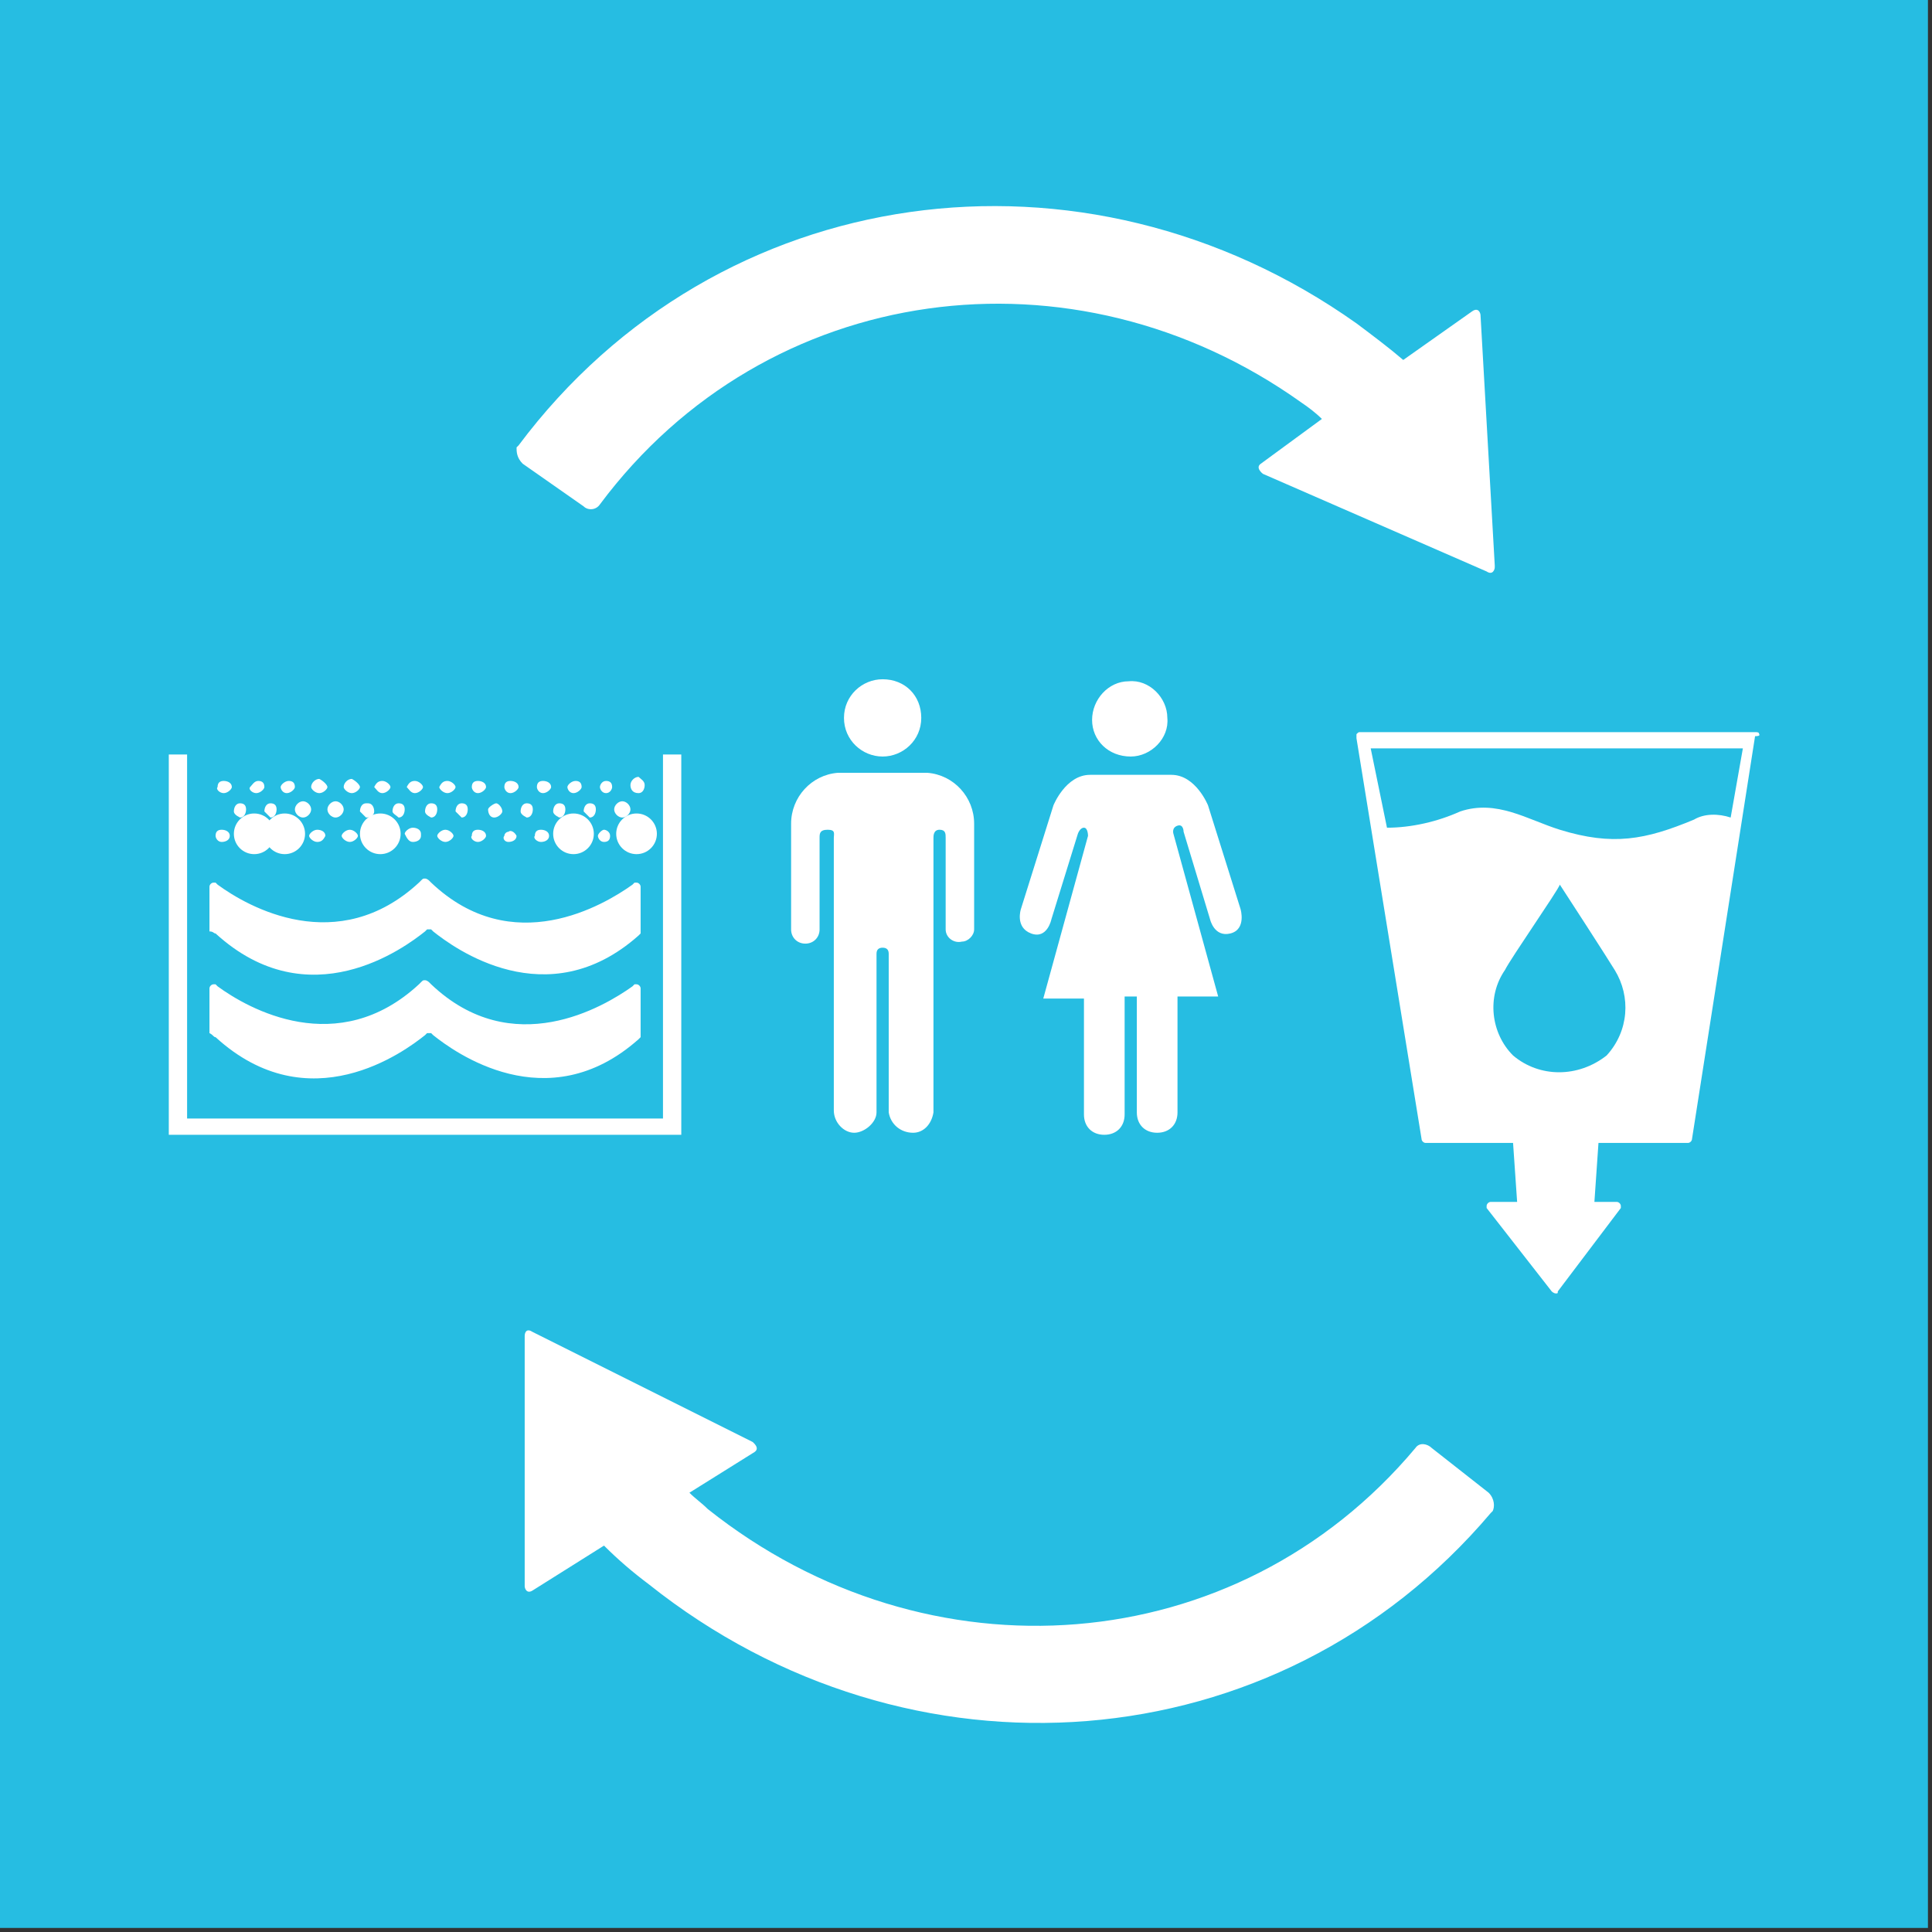
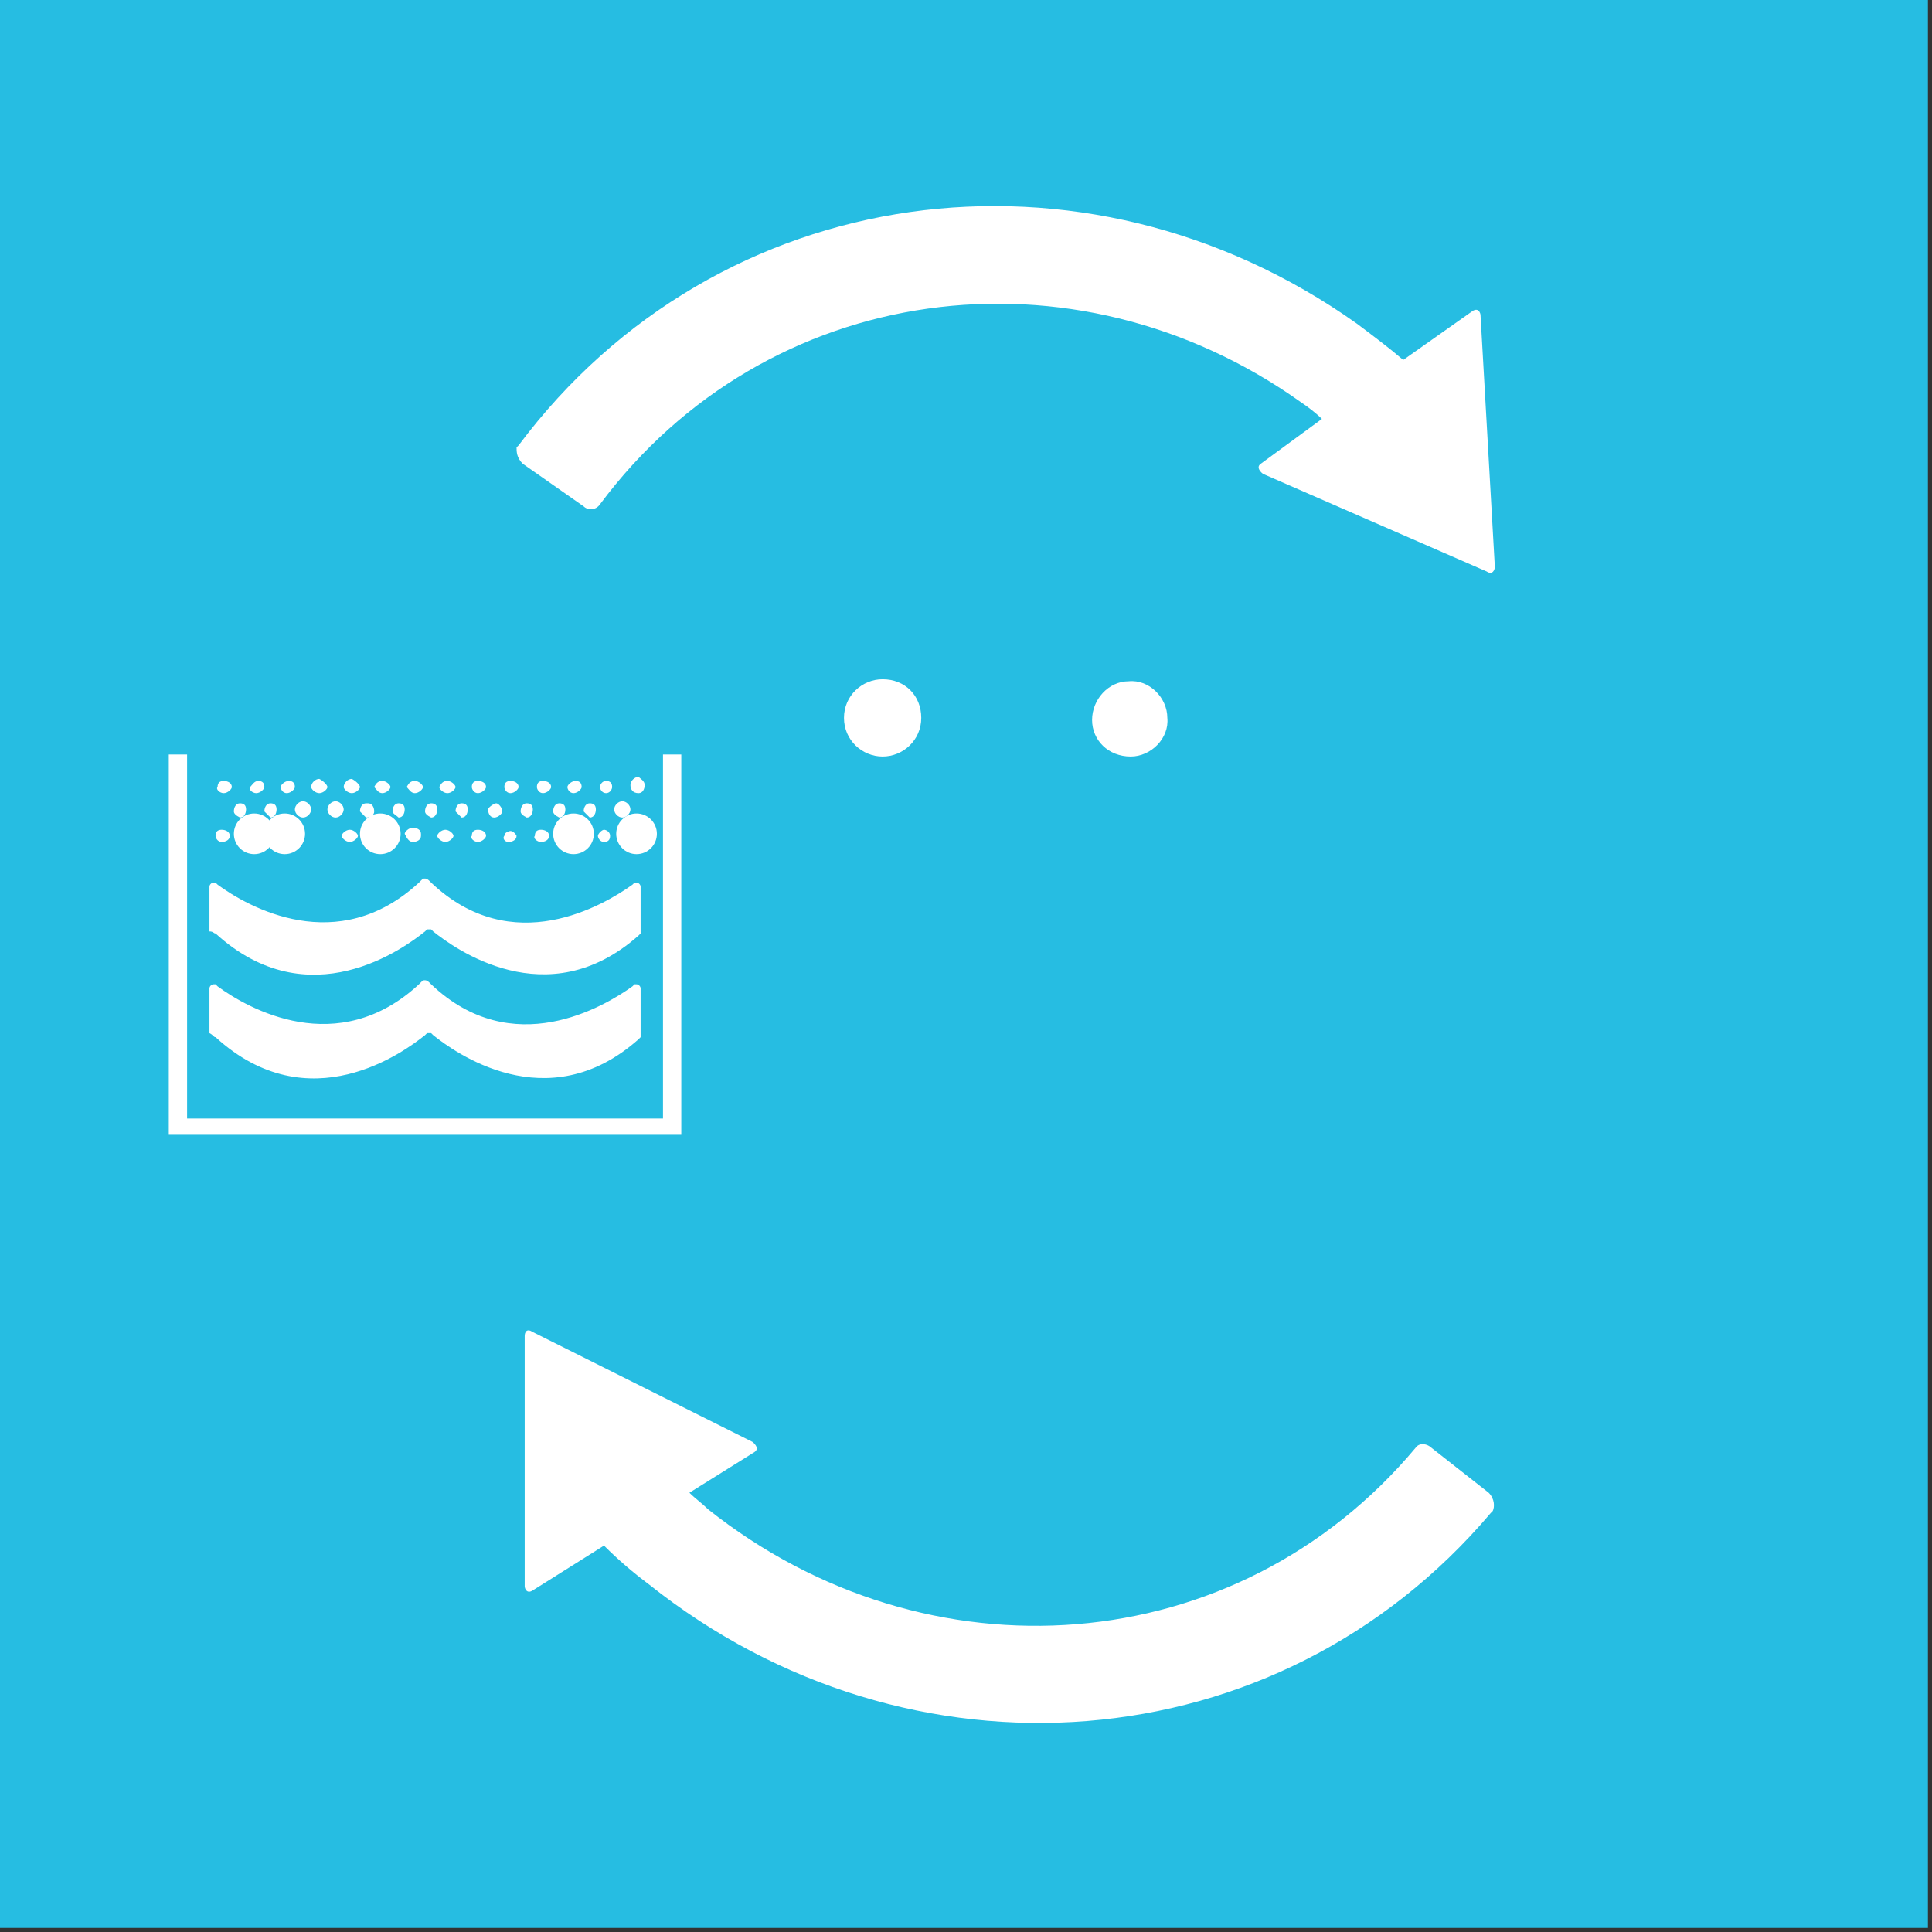
<svg xmlns="http://www.w3.org/2000/svg" width="95px" height="95px" viewBox="0 0 95 95" version="1.1">
  <rect x="0" y="0" width="95" height="95" fill="#333333" stroke="none" />
  <title>goal_6_target_6_b</title>
  <desc>Created with Sketch.</desc>
  <g id="goal_6_target_6_b" stroke="none" stroke-width="1" fill="none" fill-rule="evenodd">
    <g id="Group-47" fill-rule="nonzero">
      <rect id="Rectangle" fill="#26BDE2" x="-3.62376795e-13" y="-2.13162821e-14" width="94.8" height="94.8" />
      <g id="Group" transform="translate(7.7, 10)" fill="#FFFFFF">
        <path d="M65.5,63.4 L62.7,61.2 C62.5,61 62.1,60.9 61.9,61.2 C61.9,61.2 61.9,61.2 61.9,61.2 L61.9,61.2 C53.1,71.7 37.9,72.8 27.1,64.2 C26.8,63.9 26.5,63.7 26.2,63.4 L29.4,61.4 C29.7,61.2 29.3,60.9 29.3,60.9 L18.5,55.5 C18.2,55.3 18.1,55.5 18.1,55.7 L18.1,55.8 L18.1,55.8 L18.1,68 C18.1,68.1 18.2,68.4 18.5,68.2 L18.5,68.2 L22,66 C22.7,66.7 23.4,67.3 24.2,67.9 C37,78.1 55.1,76.8 65.6,64.4 L65.7,64.3 C65.8,64.1 65.8,63.7 65.5,63.4 C65.6,63.4 65.5,63.4 65.5,63.4 Z" id="Path" />
        <path d="M18,12.8 L21,14.9 C21.2,15.1 21.6,15.1 21.8,14.8 C21.8,14.8 21.8,14.8 21.8,14.8 L21.8,14.8 C30,3.8 45.1,1.8 56.3,9.8 C56.6,10 57,10.3 57.3,10.6 L54.3,12.8 C54,13 54.4,13.3 54.4,13.3 L65.4,18.1 C65.7,18.3 65.8,18 65.8,17.9 L65.8,17.8 L65.8,17.8 L65.1,5.5 C65.1,5.4 65,5.1 64.7,5.3 L64.7,5.3 L61.3,7.7 C60.6,7.1 59.8,6.5 59,5.9 C45.6,-3.6 27.6,-1.2 17.8,11.9 L17.7,12 C17.7,12.2 17.7,12.5 18,12.8 C18,12.8 18,12.8 18,12.8 Z" id="Path" />
        <path d="M59.4,61.6 L59.4,61.6 C59.1,62 59.4,61.6 59.4,61.6 Z" id="Path" />
        <g transform="translate(0, 27)">
          <polygon id="Path" points="24.9 0.1 24.9 18 1.5 18 1.5 0.1 0.6 0.1 0.6 18.8 25.8 18.8 25.8 0.1" />
          <path d="M2.9,8.9 L2.9,8.9 C7.5,13.1 12.2,9.6 13.2,8.8 L13.3,8.7 C13.3,8.7 13.4,8.7 13.4,8.7 C13.4,8.7 13.5,8.7 13.5,8.7 L13.6,8.8 C14.6,9.6 19.2,13 23.7,9 L23.8,8.9 C23.8,8.9 23.8,8.8 23.8,8.8 L23.8,6.6 C23.8,6.5 23.7,6.4 23.6,6.4 L23.5,6.4 L23.4,6.5 C22,7.5 17.5,10.2 13.5,6.4 L13.4,6.3 C13.4,6.3 13.3,6.2 13.2,6.2 C13.1,6.2 13.1,6.2 13,6.3 L12.9,6.4 C8.9,10.1 4.5,7.6 3,6.5 L2.9,6.4 C2.9,6.4 2.8,6.4 2.8,6.4 C2.7,6.4 2.6,6.5 2.6,6.6 L2.6,8.8 L2.6,8.8 L2.6,8.8 C2.8,8.8 2.8,8.9 2.9,8.9 Z" id="Path" />
          <path d="M2.9,14 L2.9,14 C7.5,18.2 12.2,14.7 13.2,13.9 L13.3,13.8 L13.4,13.8 L13.5,13.8 L13.6,13.9 C14.6,14.7 19.2,18.1 23.7,14.1 L23.8,14 C23.8,14 23.8,13.9 23.8,13.8 L23.8,11.6 C23.8,11.5 23.7,11.4 23.6,11.4 L23.5,11.4 L23.4,11.5 C22,12.5 17.5,15.2 13.5,11.4 L13.4,11.3 C13.4,11.3 13.3,11.2 13.2,11.2 C13.1,11.2 13.1,11.2 13,11.3 L12.9,11.4 C8.9,15.1 4.5,12.6 3,11.5 L2.9,11.4 C2.9,11.4 2.8,11.4 2.8,11.4 C2.7,11.4 2.6,11.5 2.6,11.6 L2.6,13.8 L2.6,13.8 L2.6,13.8 C2.8,13.9 2.8,14 2.9,14 Z" id="Path" />
          <path d="M3.2,4.4 C3.4,4.4 3.6,4.3 3.6,4.1 C3.6,4.1 3.6,4.1 3.6,4.1 C3.6,3.9 3.4,3.8 3.2,3.8 C3,3.8 2.9,3.9 2.9,4.1 C2.9,4.2 3,4.4 3.2,4.4 Z" id="Path" />
          <circle id="Oval" cx="4.8" cy="4" r="1" />
          <circle id="Oval" cx="6.3" cy="4" r="1" />
-           <path d="M7.9,4.4 C8.1,4.4 8.2,4.3 8.3,4.1 C8.3,4.1 8.3,4.1 8.3,4.1 C8.3,3.9 8.1,3.8 7.9,3.8 C7.7,3.8 7.5,4 7.5,4.1 C7.5,4.2 7.7,4.4 7.9,4.4 Z" id="Path" />
          <path d="M9.5,4.4 C9.7,4.4 9.9,4.2 9.9,4.1 C9.9,4 9.7,3.8 9.5,3.8 C9.3,3.8 9.1,4 9.1,4.1 C9.1,4.2 9.3,4.4 9.5,4.4 Z" id="Path" />
          <circle id="Oval" cx="11" cy="4" r="1" />
          <path d="M12.6,4.4 C12.8,4.4 13,4.3 13,4.1 C13,4.1 13,4.1 13,4 C13,3.8 12.8,3.7 12.6,3.7 C12.4,3.7 12.2,3.9 12.2,4 C12.3,4.2 12.4,4.4 12.6,4.4 C12.6,4.4 12.6,4.4 12.6,4.4 Z" id="Path" />
          <path d="M14.2,4.4 C14.4,4.4 14.6,4.2 14.6,4.1 C14.6,4 14.4,3.8 14.2,3.8 C14,3.8 13.8,4 13.8,4.1 C13.8,4.2 14,4.4 14.2,4.4 C14.2,4.4 14.2,4.4 14.2,4.4 Z" id="Path" />
          <path d="M15.8,4.4 C16,4.4 16.2,4.2 16.2,4.1 C16.2,3.9 16,3.8 15.8,3.8 C15.6,3.8 15.5,3.9 15.5,4.1 C15.4,4.2 15.6,4.4 15.8,4.4 C15.8,4.4 15.8,4.4 15.8,4.4 Z" id="Path" />
          <path d="M17.3,4.4 C17.5,4.4 17.7,4.3 17.7,4.1 C17.7,4.1 17.7,4.1 17.7,4.1 C17.6,3.9 17.4,3.8 17.3,3.9 C17.2,3.9 17.1,4 17.1,4.1 C17,4.2 17.1,4.4 17.3,4.4 C17.3,4.4 17.3,4.4 17.3,4.4 Z" id="Path" />
          <path d="M18.9,4.4 C19.1,4.4 19.3,4.3 19.3,4.1 C19.3,4.1 19.3,4.1 19.3,4.1 C19.3,3.9 19.1,3.8 18.9,3.8 C18.7,3.8 18.6,3.9 18.6,4.1 C18.5,4.2 18.7,4.4 18.9,4.4 Z" id="Path" />
          <circle id="Oval" cx="20.5" cy="4" r="1" />
          <path d="M22,4.4 C22.2,4.4 22.3,4.3 22.3,4.1 C22.3,4.1 22.3,4.1 22.3,4.1 C22.3,3.9 22.1,3.8 22,3.8 C21.9,3.8 21.7,4 21.7,4.1 C21.7,4.2 21.8,4.4 22,4.4 Z" id="Path" />
          <circle id="Oval" cx="23.6" cy="4" r="1" />
          <path d="M4.1,3.2 C4.3,3.2 4.4,3 4.4,2.8 C4.4,2.6 4.3,2.5 4.1,2.5 C3.9,2.5 3.8,2.7 3.8,2.9 C3.8,3 3.9,3.1 4.1,3.2 Z" id="Path" />
          <path d="M5.6,3.2 C5.8,3.2 5.9,3 5.9,2.8 C5.9,2.6 5.8,2.5 5.6,2.5 C5.4,2.5 5.3,2.7 5.3,2.9 C5.4,3 5.5,3.1 5.6,3.2 Z" id="Path" />
          <path d="M7.2,3.2 C7.4,3.2 7.6,3 7.6,2.8 C7.6,2.6 7.4,2.4 7.2,2.4 C7,2.4 6.8,2.6 6.8,2.8 C6.8,3 7,3.2 7.2,3.2 C7.2,3.2 7.2,3.2 7.2,3.2 Z" id="Path" />
          <path d="M8.8,3.2 C9,3.2 9.2,3 9.2,2.8 C9.2,2.6 9,2.4 8.8,2.4 C8.6,2.4 8.4,2.6 8.4,2.8 C8.4,3 8.6,3.2 8.8,3.2 C8.8,3.2 8.8,3.2 8.8,3.2 Z" id="Path" />
          <path d="M10.3,3.2 C10.5,3.2 10.7,3.1 10.7,2.9 C10.7,2.7 10.6,2.5 10.4,2.5 C10.4,2.5 10.3,2.5 10.3,2.5 C10.1,2.5 10,2.7 10,2.9 C10.1,3 10.2,3.1 10.3,3.2 Z" id="Path" />
          <path d="M11.9,3.2 C12.1,3.2 12.2,3 12.2,2.8 C12.2,2.6 12.1,2.5 11.9,2.5 C11.7,2.5 11.6,2.7 11.6,2.9 C11.6,3 11.8,3.1 11.9,3.2 Z" id="Path" />
          <path d="M13.5,3.2 C13.7,3.2 13.8,3 13.8,2.8 C13.8,2.6 13.7,2.5 13.5,2.5 C13.3,2.5 13.2,2.7 13.2,2.9 C13.2,3 13.3,3.1 13.5,3.2 Z" id="Path" />
          <path d="M15,3.2 C15.2,3.2 15.3,3 15.3,2.8 C15.3,2.6 15.2,2.5 15,2.5 C14.8,2.5 14.7,2.7 14.7,2.9 C14.8,3 14.9,3.1 15,3.2 Z" id="Path" />
          <path d="M16.6,3.2 C16.8,3.2 17,3 17,2.9 C17,2.7 16.8,2.5 16.7,2.5 C16.6,2.5 16.3,2.7 16.3,2.8 C16.3,2.8 16.3,2.8 16.3,2.8 C16.3,3 16.4,3.2 16.6,3.2 Z" id="Path" />
          <path d="M18.2,3.2 C18.4,3.2 18.5,3 18.5,2.8 C18.5,2.6 18.4,2.5 18.2,2.5 C18,2.5 17.9,2.7 17.9,2.9 C17.9,3 18,3.1 18.2,3.2 Z" id="Path" />
          <path d="M19.8,3.2 C20,3.2 20.1,3 20.1,2.8 C20.1,2.6 20,2.5 19.8,2.5 C19.6,2.5 19.5,2.7 19.5,2.9 C19.5,3 19.6,3.1 19.8,3.2 Z" id="Path" />
          <path d="M21.3,3.2 C21.5,3.2 21.6,3 21.6,2.8 C21.6,2.6 21.5,2.5 21.3,2.5 C21.1,2.5 21,2.7 21,2.9 C21.1,3 21.2,3.1 21.3,3.2 Z" id="Path" />
          <path d="M22.9,3.2 C23.1,3.2 23.3,3 23.3,2.8 C23.3,2.6 23.1,2.4 22.9,2.4 C22.7,2.4 22.5,2.6 22.5,2.8 C22.5,3 22.7,3.2 22.9,3.2 L22.9,3.2 Z" id="Path" />
          <path d="M3.3,2 C3.5,2 3.7,1.8 3.7,1.7 C3.7,1.5 3.5,1.4 3.3,1.4 C3.1,1.4 3,1.5 3,1.7 C2.9,1.8 3.1,2 3.3,2 Z" id="Path" />
          <path d="M4.9,2 C5.1,2 5.3,1.8 5.3,1.7 C5.3,1.5 5.2,1.4 5,1.4 C5,1.4 5,1.4 5,1.4 C4.8,1.4 4.7,1.6 4.6,1.7 C4.5,1.8 4.7,2 4.9,2 Z" id="Path" />
          <path d="M6.4,2 C6.6,2 6.8,1.8 6.8,1.7 C6.8,1.5 6.7,1.4 6.5,1.4 C6.5,1.4 6.5,1.4 6.5,1.4 C6.3,1.4 6.1,1.6 6.1,1.7 C6.1,1.8 6.2,2 6.4,2 Z" id="Path" />
          <path d="M8,2 C8.2,2 8.4,1.8 8.4,1.7 C8.4,1.6 8.2,1.4 8,1.3 C7.8,1.3 7.6,1.5 7.6,1.7 L7.6,1.7 C7.6,1.8 7.8,2 8,2 Z" id="Path" />
          <path d="M9.6,2 C9.8,2 10,1.8 10,1.7 C10,1.6 9.8,1.4 9.6,1.3 C9.4,1.3 9.2,1.5 9.2,1.7 L9.2,1.7 C9.2,1.8 9.4,2 9.6,2 Z" id="Path" />
          <path d="M11.1,2 C11.3,2 11.5,1.8 11.5,1.7 C11.5,1.6 11.3,1.4 11.1,1.4 C10.9,1.4 10.8,1.5 10.7,1.7 C10.7,1.7 10.7,1.7 10.7,1.7 C10.8,1.8 10.9,2 11.1,2 Z" id="Path" />
          <path d="M12.7,2 C12.9,2 13.1,1.8 13.1,1.7 C13.1,1.6 12.9,1.4 12.7,1.4 C12.5,1.4 12.4,1.5 12.3,1.7 C12.3,1.7 12.3,1.7 12.3,1.7 C12.4,1.8 12.5,2 12.7,2 Z" id="Path" />
          <path d="M14.3,2 C14.5,2 14.7,1.8 14.7,1.7 C14.7,1.6 14.5,1.4 14.3,1.4 C14.1,1.4 14,1.5 13.9,1.7 C13.9,1.7 13.9,1.7 13.9,1.7 C13.9,1.8 14.1,2 14.3,2 Z" id="Path" />
          <path d="M15.8,2 C16,2 16.2,1.8 16.2,1.7 C16.2,1.5 16,1.4 15.8,1.4 C15.6,1.4 15.5,1.5 15.5,1.7 C15.5,1.8 15.6,2 15.8,2 Z" id="Path" />
          <path d="M17.4,2 C17.6,2 17.8,1.8 17.8,1.7 C17.8,1.5 17.6,1.4 17.4,1.4 C17.2,1.4 17.1,1.5 17.1,1.7 C17.1,1.8 17.2,2 17.4,2 Z" id="Path" />
          <path d="M19,2 C19.2,2 19.4,1.8 19.4,1.7 C19.4,1.5 19.2,1.4 19,1.4 C18.8,1.4 18.7,1.5 18.7,1.7 C18.7,1.8 18.8,2 19,2 Z" id="Path" />
          <path d="M20.5,2 C20.7,2 20.9,1.8 20.9,1.7 C20.9,1.5 20.8,1.4 20.6,1.4 C20.6,1.4 20.6,1.4 20.6,1.4 C20.4,1.4 20.2,1.6 20.2,1.7 C20.2,1.8 20.3,2 20.5,2 Z" id="Path" />
          <path d="M22.1,2 C22.3,2 22.4,1.8 22.4,1.7 C22.4,1.5 22.3,1.4 22.1,1.4 C22.1,1.4 22.1,1.4 22.1,1.4 C21.9,1.4 21.8,1.6 21.8,1.7 C21.8,1.8 21.9,2 22.1,2 Z" id="Path" />
          <path d="M23.7,2 C23.9,2 24,1.8 24,1.6 C24,1.6 24,1.6 24,1.6 C24,1.4 23.8,1.3 23.7,1.2 C23.5,1.2 23.3,1.4 23.3,1.6 L23.3,1.6 C23.3,1.8 23.4,2 23.7,2 C23.6,2 23.7,2 23.7,2 Z" id="Path" />
        </g>
        <g transform="translate(31, 23)" id="Path">
          <g>
            <path d="M4.7,4.2 C5.7,4.2 6.6,3.4 6.6,2.3 C6.6,1.2 5.8,0.4 4.7,0.4 C3.7,0.4 2.8,1.2 2.8,2.3 L2.8,2.3 C2.8,3.4 3.7,4.2 4.7,4.2" />
-             <path d="M6.9,5 L2.5,5 C1.2,5.1 0.2,6.2 0.2,7.5 L0.2,12.7 C0.2,13.1 0.5,13.4 0.9,13.4 C1.3,13.4 1.6,13.1 1.6,12.7 C1.6,12.7 1.6,12.7 1.6,12.7 L1.6,8.2 C1.6,8 1.6,7.8 2,7.8 C2.4,7.8 2.3,8 2.3,8.2 L2.3,21.6 C2.3,22.2 2.8,22.7 3.3,22.7 C3.8,22.7 4.4,22.2 4.4,21.7 C4.4,21.7 4.4,21.7 4.4,21.7 L4.4,13.9 C4.4,13.7 4.5,13.6 4.7,13.6 C4.7,13.6 4.7,13.6 4.7,13.6 L4.7,13.6 C4.9,13.6 5,13.7 5,13.9 C5,13.9 5,13.9 5,13.9 L5,21.7 C5.1,22.3 5.6,22.7 6.2,22.7 C6.7,22.7 7.1,22.3 7.2,21.7 L7.2,8.2 C7.2,8.1 7.2,7.8 7.5,7.8 C7.8,7.8 7.8,8 7.8,8.2 L7.8,12.7 C7.8,13.1 8.2,13.4 8.6,13.3 C8.9,13.3 9.2,13 9.2,12.7 L9.2,7.5 C9.2,6.2 8.2,5.1 6.9,5" />
          </g>
          <path d="M16.9,4.2 C17.9,4.2 18.8,3.3 18.7,2.3 C18.7,1.3 17.8,0.4 16.8,0.5 C15.8,0.5 15,1.4 15,2.4 C15,3.4 15.8,4.2 16.9,4.2 C16.9,4.2 16.9,4.2 16.9,4.2 Z" />
-           <path d="M20.7,6.6 C20.7,6.6 20.1,5.1 18.9,5.1 L14.9,5.1 C13.7,5.1 13.1,6.6 13.1,6.6 L11.5,11.7 C11.5,11.7 11.2,12.6 12,12.9 C12.8,13.2 13,12.2 13,12.2 L14.3,8 C14.3,8 14.4,7.7 14.6,7.7 C14.8,7.7 14.8,8.1 14.8,8.1 L12.6,16.1 L14.6,16.1 L14.6,21.8 C14.6,22.4 15,22.8 15.6,22.8 C16.2,22.8 16.6,22.4 16.6,21.8 L16.6,16 L17.2,16 L17.2,21.7 C17.2,22.3 17.6,22.7 18.2,22.7 C18.8,22.7 19.2,22.3 19.2,21.7 L19.2,16 L21.2,16 L19,8 C19,8 18.9,7.7 19.2,7.6 C19.5,7.5 19.5,7.9 19.5,7.9 L20.8,12.2 C20.8,12.2 21,13.1 21.8,12.9 C22.6,12.7 22.3,11.7 22.3,11.7 L20.7,6.6 Z" />
        </g>
-         <path d="M78.8,26.1 C78.8,26 78.7,26 78.6,26 L59.2,26 C59.1,26 59.1,26 59,26.1 C59,26.2 59,26.2 59,26.3 L62.2,46 C62.2,46.1 62.3,46.2 62.4,46.2 L66.7,46.2 L66.9,49.1 L65.6,49.1 C65.5,49.1 65.4,49.2 65.4,49.3 C65.4,49.3 65.4,49.4 65.4,49.4 L65.4,49.4 L68.6,53.5 L68.6,53.5 C68.6,53.5 68.7,53.6 68.8,53.6 C68.9,53.6 68.9,53.6 68.9,53.5 L68.9,53.5 L68.9,53.5 L72,49.4 L72,49.4 L72,49.4 C72,49.4 72,49.3 72,49.3 C72,49.2 71.9,49.1 71.8,49.1 L70.7,49.1 L70.9,46.2 L75.3,46.2 C75.4,46.2 75.5,46.1 75.5,46 L78.6,26.2 C78.9,26.2 78.8,26.1 78.8,26.1 Z M71.3,41.9 C69.9,43 68,43 66.7,41.9 C65.6,40.8 65.4,39 66.3,37.7 C66.6,37.1 68.9,33.8 69,33.5 L69,33.5 L69,33.5 L69,33.5 C69.2,33.8 71.4,37.2 71.7,37.7 C72.5,39 72.4,40.7 71.3,41.9 Z M77.4,30.2 C76.8,30 76.1,30 75.6,30.3 C73.2,31.3 71.6,31.6 69,30.8 C67.4,30.3 65.9,29.3 64.1,29.9 C63,30.4 61.7,30.7 60.5,30.7 L59.7,26.8 L78,26.8 L77.4,30.2 Z" id="Shape" />
      </g>
    </g>
  </g>
</svg>